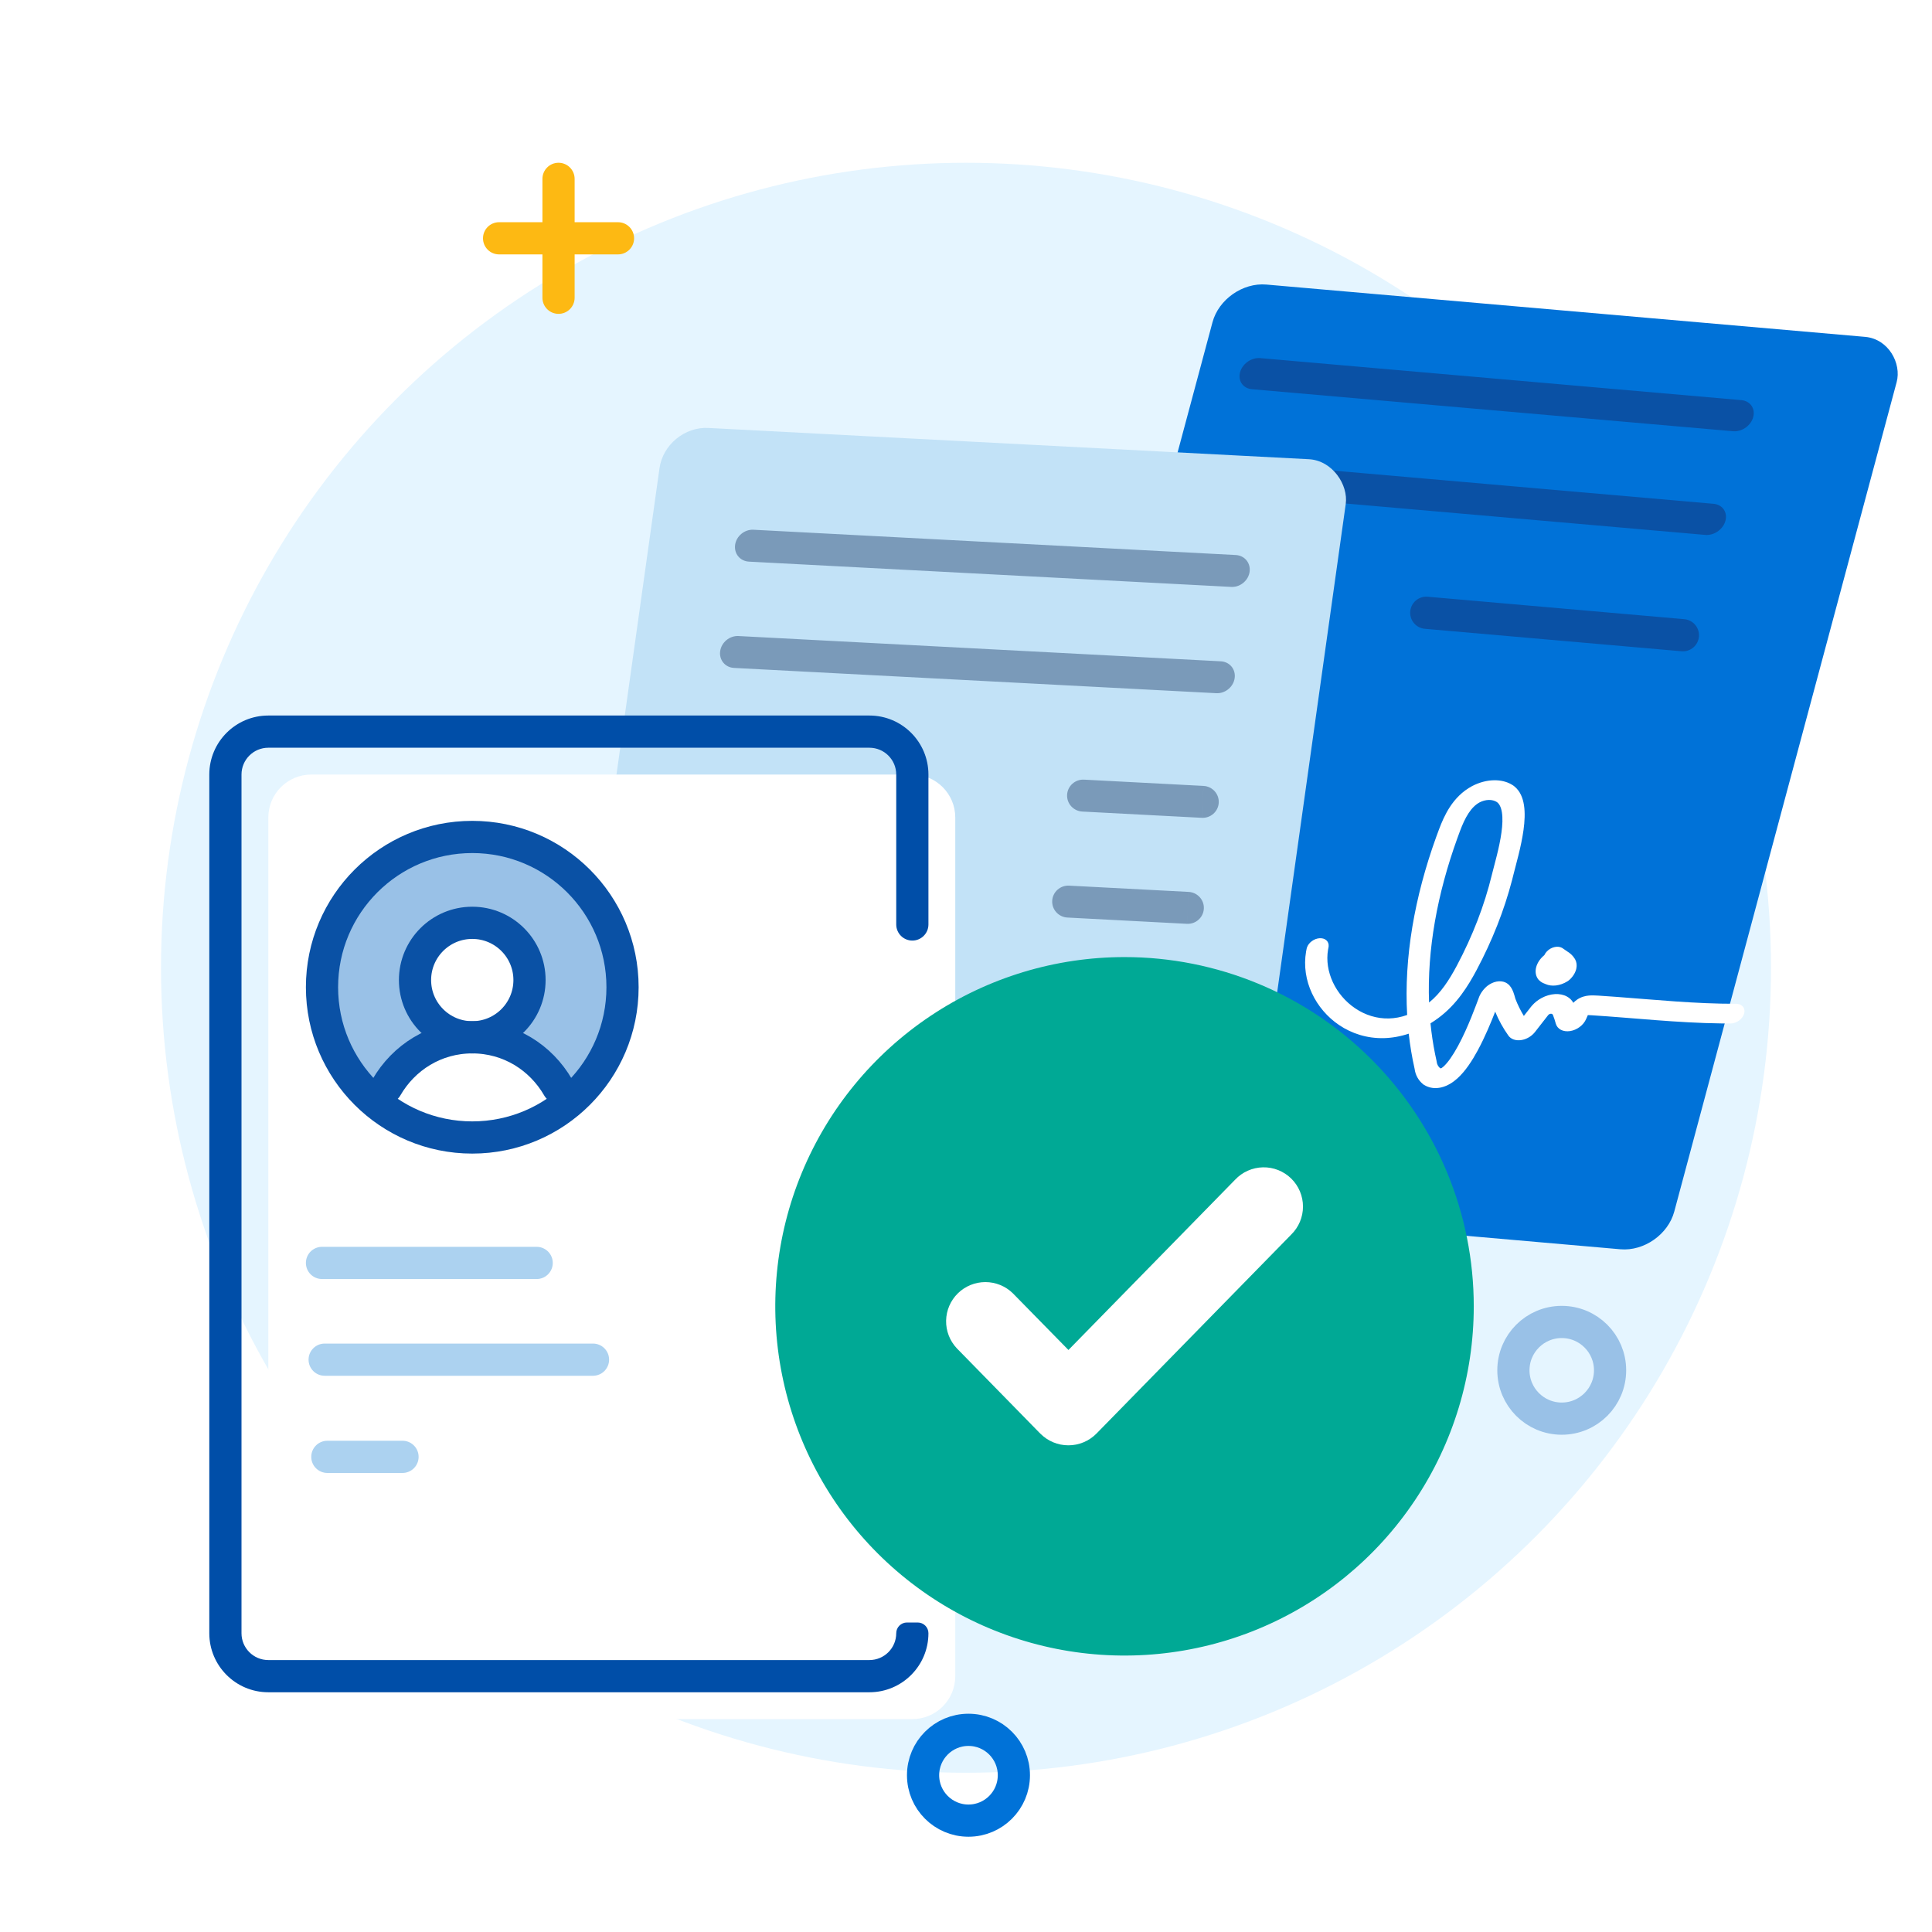
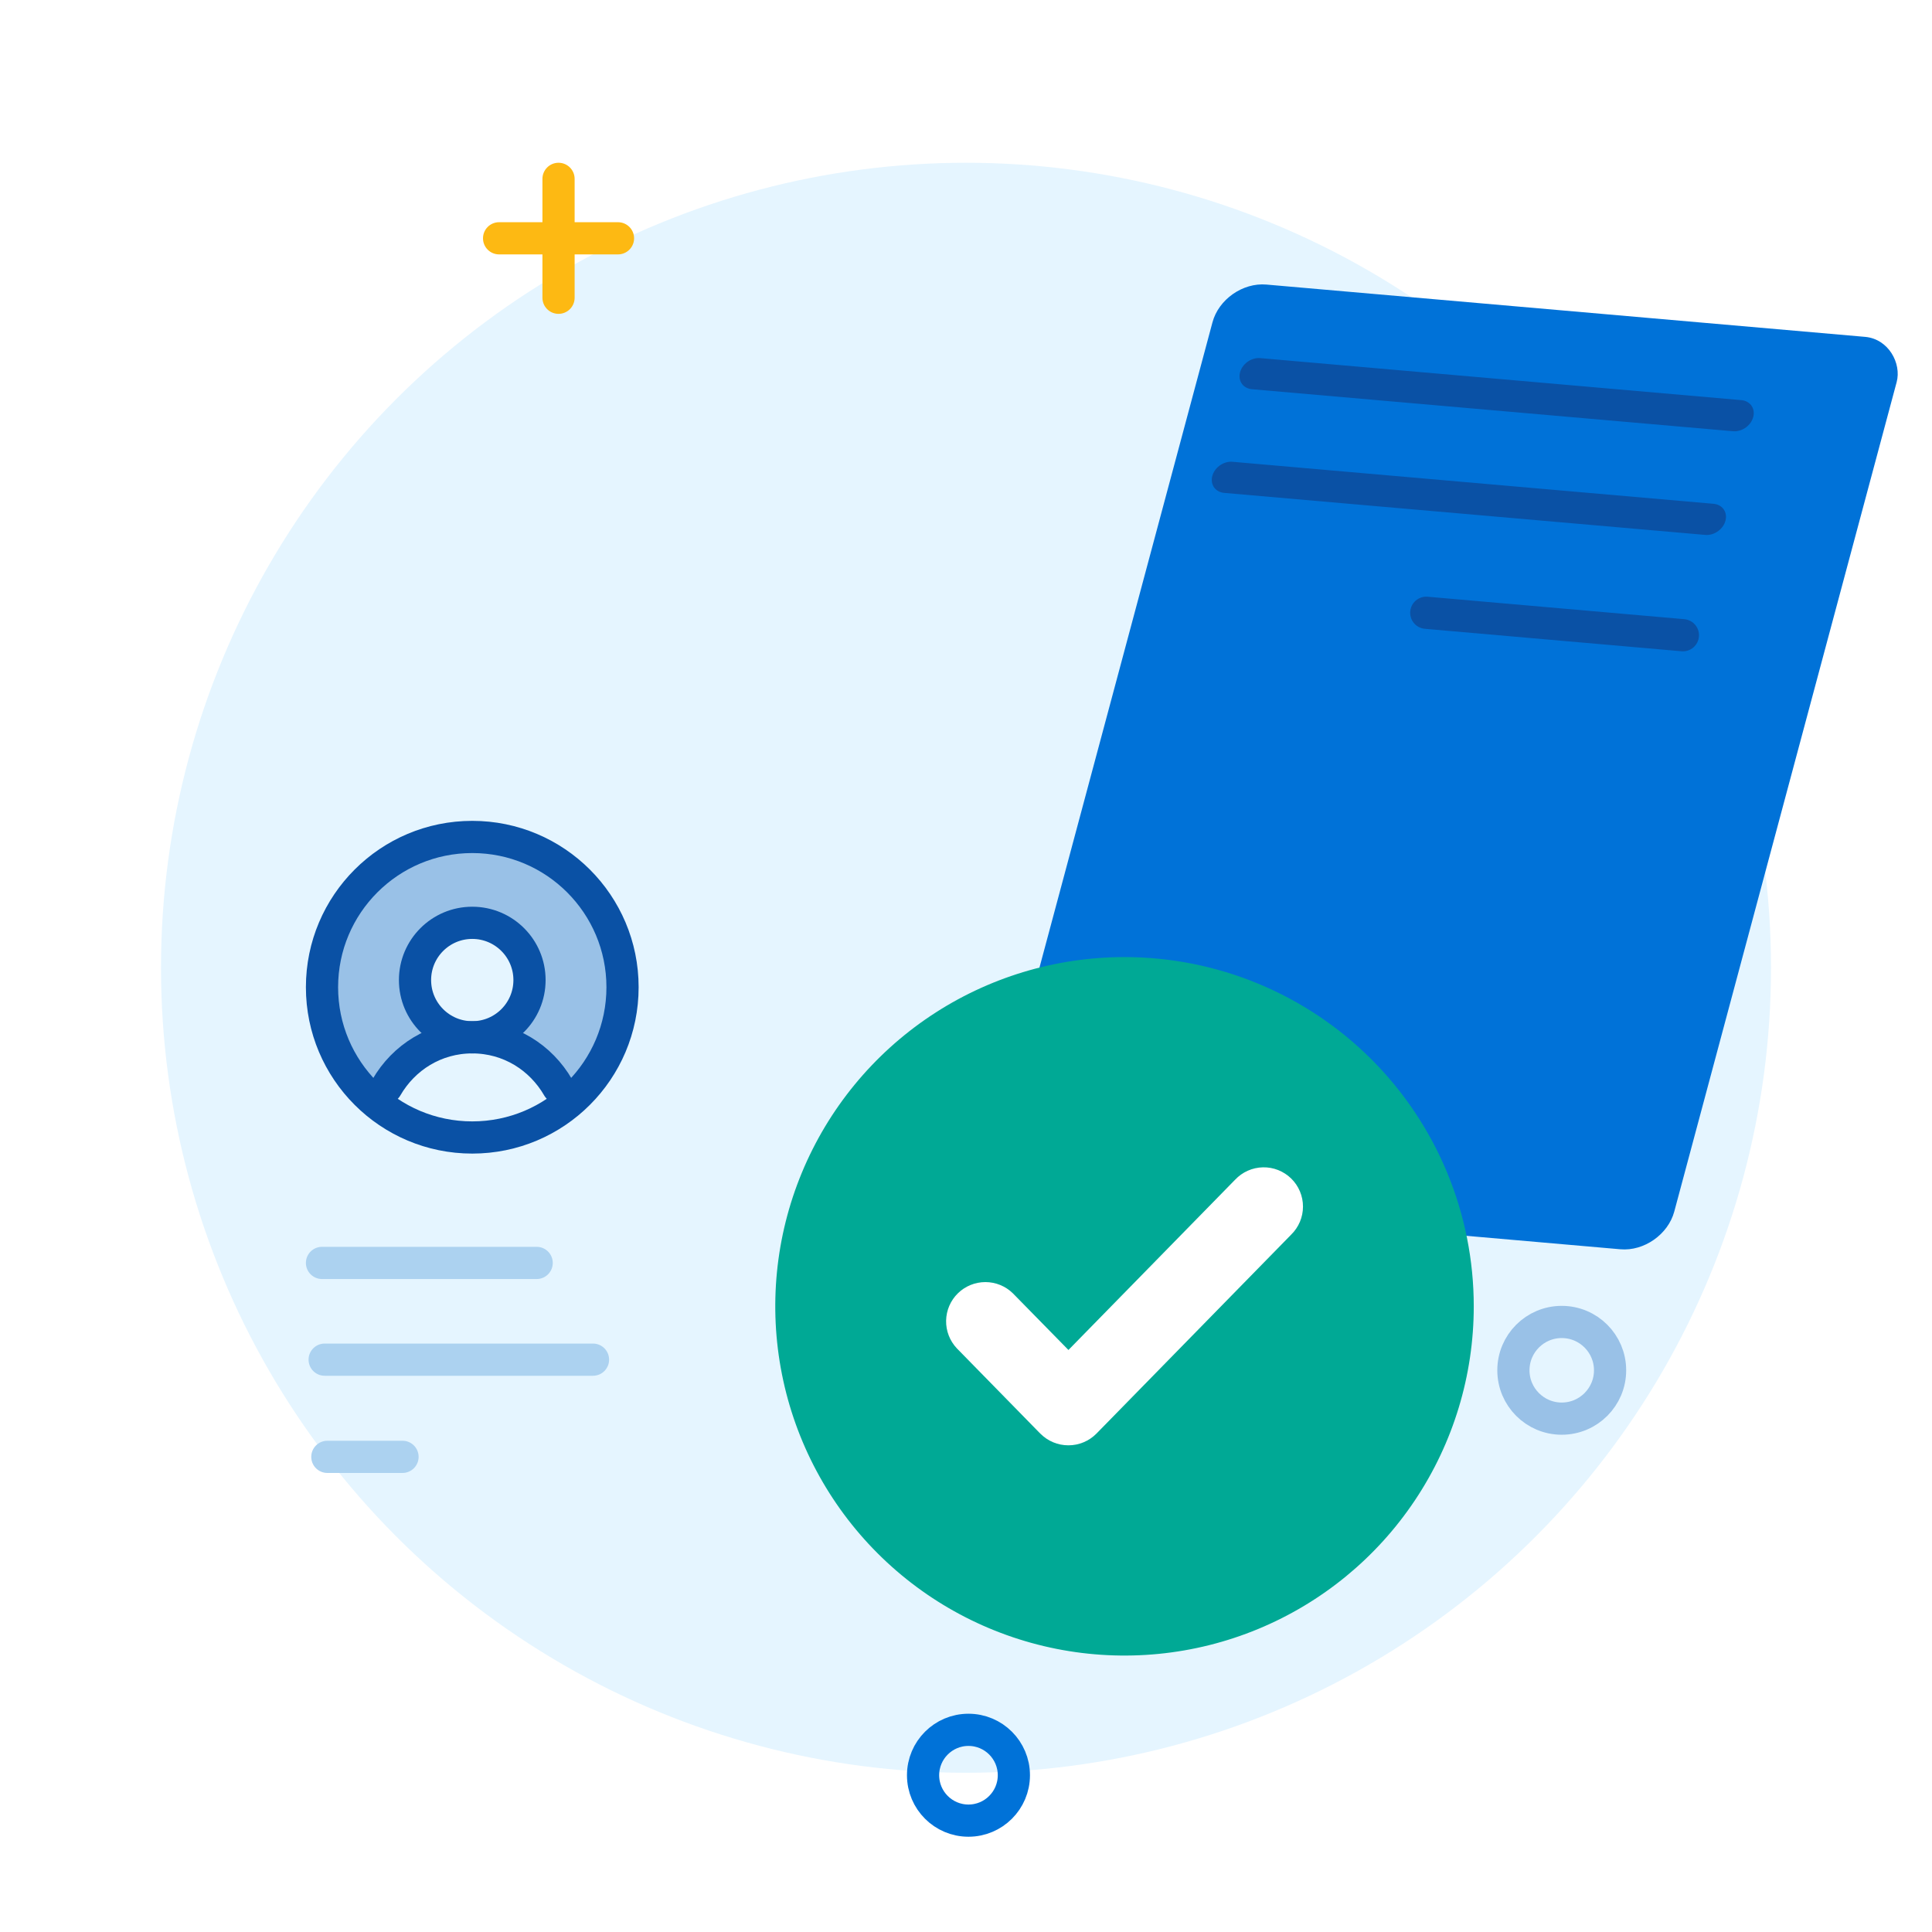
<svg xmlns="http://www.w3.org/2000/svg" width="180" height="180" viewBox="0 0 180 180" fill="none">
  <g clip-path="url(#clip0_6550_3308)">
    <circle cx="90" cy="90.164" r="75" fill="#E5F5FF" />
    <mask id="mask0_6550_3308" style="mask-type:alpha" maskUnits="userSpaceOnUse" x="0" y="2" width="180" height="181">
      <path d="M180 178.164C180 180.373 178.209 182.164 176 182.164H4C1.791 182.164 0 180.373 0 178.164V6.164C0 3.955 1.791 2.164 4 2.164H176C178.209 2.164 180 3.955 180 6.164V178.164Z" fill="white" />
    </mask>
    <g mask="url(#mask0_6550_3308)">
      <g filter="url(#filter0_d_6550_3308)">
        <rect width="64" height="88" rx="4" transform="matrix(0.996 0.087 -0.259 0.966 111 21.164)" fill="#0072D8" />
      </g>
      <line x1="1.5" y1="-1.5" x2="46.5" y2="-1.5" transform="matrix(0.996 0.087 -0.259 0.966 115.146 36.132)" stroke="#0A51A5" stroke-width="3" stroke-linecap="round" />
      <line x1="1.5" y1="-1.5" x2="46.5" y2="-1.5" transform="matrix(0.996 0.087 -0.259 0.966 112.559 45.791)" stroke="#0A51A5" stroke-width="3" stroke-linecap="round" />
      <path d="M132.883 57.09C136.216 57.382 156.791 59.182 156.791 59.182" stroke="#0A51A5" stroke-width="3" stroke-linecap="round" />
-       <path d="M139.203 72.695C139.79 72.686 140.331 72.812 140.778 73.058L140.964 73.171L140.976 73.178L141.089 73.264C141.635 73.704 141.883 74.357 141.985 75.017C142.096 75.728 142.051 76.538 141.943 77.325C141.73 78.881 141.233 80.56 141.015 81.445L140.873 82.007C140.14 84.815 139.034 87.622 137.579 90.362L137.579 90.363C136.789 91.846 135.732 93.568 134.018 94.838L134.019 94.839C133.772 95.021 133.523 95.189 133.275 95.344C133.372 96.311 133.514 97.267 133.704 98.208L133.839 98.835L133.852 98.914C133.877 99.144 133.979 99.346 134.146 99.497C134.198 99.527 134.231 99.537 134.249 99.54C134.271 99.531 134.35 99.494 134.491 99.367C134.886 99.013 135.36 98.337 135.848 97.436C136.797 95.685 137.522 93.625 137.755 93.024C137.885 92.619 138.147 92.227 138.511 91.906L138.612 91.825C138.83 91.665 139.105 91.518 139.42 91.454C139.743 91.39 140.014 91.432 140.219 91.517C140.582 91.667 140.769 91.963 140.863 92.142C140.972 92.347 141.045 92.571 141.095 92.737C141.12 92.821 141.142 92.903 141.158 92.96C141.166 92.99 141.173 93.014 141.179 93.032C141.184 93.049 141.187 93.056 141.187 93.057L141.186 93.057C141.401 93.615 141.665 94.148 141.973 94.653L142.627 93.817L142.628 93.816L142.732 93.691C142.981 93.406 143.291 93.161 143.636 92.977C144.03 92.766 144.456 92.642 144.869 92.618C145.281 92.594 145.666 92.67 145.98 92.84C146.243 92.981 146.448 93.184 146.583 93.431C146.681 93.328 146.797 93.226 146.935 93.132C147.323 92.868 147.715 92.784 148.014 92.755C148.299 92.727 148.609 92.74 148.911 92.759L148.913 92.759L150.546 92.872C154.327 93.152 157.925 93.527 161.75 93.52L161.851 93.525C162.344 93.571 162.629 93.96 162.497 94.435C162.355 94.942 161.791 95.354 161.237 95.355L160.403 95.351C156.243 95.301 152.233 94.839 148.264 94.588L148.264 94.589C148.128 94.58 148.021 94.576 147.937 94.574C147.894 94.665 147.843 94.784 147.774 94.942C147.655 95.22 147.446 95.479 147.176 95.681C146.906 95.882 146.59 96.016 146.275 96.064C145.96 96.111 145.661 96.069 145.422 95.944C145.184 95.818 145.018 95.615 144.948 95.365L144.947 95.359C144.873 95.084 144.784 94.815 144.681 94.554L144.68 94.555C144.666 94.52 144.641 94.492 144.606 94.473C144.571 94.454 144.529 94.445 144.483 94.448C144.438 94.451 144.39 94.465 144.347 94.488C144.304 94.511 144.265 94.543 144.236 94.58L143.01 96.15L143.004 96.158C142.878 96.317 142.722 96.46 142.547 96.578L142.542 96.582C142.191 96.816 141.782 96.937 141.406 96.918C141.031 96.9 140.718 96.744 140.535 96.486L140.535 96.487C140.04 95.793 139.629 95.046 139.303 94.254C138.933 95.21 138.358 96.606 137.679 97.861C137.172 98.797 136.532 99.799 135.774 100.479C135.383 100.83 134.873 101.174 134.27 101.314C133.716 101.442 133.226 101.366 132.819 101.158L132.649 101.062L132.581 101.011C132.142 100.65 131.869 100.152 131.796 99.579C131.553 98.504 131.371 97.412 131.247 96.306C130.468 96.565 129.698 96.7 128.951 96.72C127.347 96.762 125.919 96.279 124.773 95.509C122.583 94.037 121.216 91.365 121.686 88.645L121.738 88.382L121.763 88.288C121.915 87.823 122.427 87.44 122.953 87.412C123.479 87.384 123.834 87.72 123.786 88.179L123.771 88.273L123.733 88.469C123.384 90.503 124.425 92.71 126.267 93.948C127.202 94.577 128.288 94.916 129.41 94.887C129.952 94.873 130.519 94.771 131.102 94.563C130.798 89.214 131.789 83.575 133.804 77.989L134.067 77.276C134.31 76.631 134.627 75.877 135.09 75.172C135.558 74.46 136.216 73.737 137.158 73.235L137.174 73.227C137.827 72.889 138.531 72.704 139.203 72.695ZM138.718 74.529C138.432 74.533 138.133 74.612 137.855 74.754C137.47 74.962 137.132 75.293 136.82 75.768C136.501 76.254 136.249 76.827 136.021 77.434L135.768 78.122C133.905 83.287 132.959 88.476 133.142 93.402C134.227 92.53 135.015 91.314 135.739 89.953C137.208 87.185 138.302 84.347 138.992 81.509L138.992 81.507C139.24 80.498 139.69 79.003 139.887 77.565C139.985 76.854 140.011 76.211 139.931 75.697C139.851 75.181 139.677 74.88 139.465 74.729C139.261 74.594 139.002 74.525 138.718 74.529ZM144.125 88.635C144.516 88.233 145.116 88.095 145.513 88.302L145.589 88.348L146.017 88.643C146.296 88.809 146.526 89.027 146.693 89.287L146.764 89.406L146.772 89.423C146.891 89.658 146.924 89.935 146.866 90.223L146.836 90.347L146.795 90.47C146.703 90.717 146.55 90.955 146.349 91.165L146.244 91.268C146.178 91.329 146.104 91.384 146.027 91.432C145.696 91.638 145.327 91.77 144.965 91.813C144.616 91.854 144.287 91.81 144.009 91.688C143.828 91.628 143.663 91.546 143.522 91.438L143.366 91.301L143.313 91.239C143.266 91.178 143.226 91.112 143.192 91.043L143.189 91.039C143.014 90.672 143.034 90.22 143.244 89.781L143.331 89.618C143.47 89.384 143.66 89.169 143.883 88.986C143.937 88.865 144.018 88.745 144.125 88.635Z" fill="white" />
      <g filter="url(#filter1_d_6550_3308)">
-         <rect width="64" height="88" rx="4" transform="matrix(0.999 0.052 -0.139 0.99 58 35.664)" fill="#C2E2F7" />
-         <path d="M106.661 80.582L106.581 82.07L95.451 81.486C94.623 81.443 93.988 80.742 94.032 79.921C94.076 79.1 94.782 78.47 95.609 78.513L106.739 79.096C106.739 79.096 106.741 79.096 106.661 80.582ZM106.74 79.096C107.567 79.14 108.203 79.84 108.159 80.661C108.115 81.482 107.409 82.113 106.582 82.07L106.74 79.096ZM108.049 70.708L107.969 72.194L96.838 71.611C96.011 71.567 95.376 70.867 95.42 70.046C95.464 69.225 96.17 68.595 96.997 68.638L108.127 69.221C108.127 69.226 108.124 69.307 108.049 70.708ZM108.128 69.222C108.955 69.265 109.591 69.965 109.547 70.786C109.503 71.607 108.796 72.237 107.97 72.194L108.128 69.222ZM109.894 57.629C110.638 57.745 111.139 58.408 111.031 59.177C110.923 59.946 110.244 60.547 109.478 60.584L109.324 60.584L64.386 58.229C63.559 58.185 62.982 57.485 63.097 56.665C63.212 55.844 63.976 55.215 64.803 55.258L109.742 57.613L109.894 57.629ZM111.286 47.726C112.03 47.842 112.531 48.505 112.423 49.274C112.314 50.043 111.636 50.645 110.87 50.681L110.716 50.681L65.778 48.326C64.951 48.283 64.374 47.582 64.489 46.762C64.604 45.942 65.368 45.312 66.195 45.355L111.134 47.71L111.286 47.726Z" fill="#7A9AB9" />
-       </g>
+         </g>
      <g filter="url(#filter2_d_6550_3308)">
-         <path d="M21 72.164C21 69.955 22.791 68.164 25 68.164H81C83.209 68.164 85 69.955 85 72.164V152.164C85 154.373 83.209 156.164 81 156.164H25C22.791 156.164 21 154.373 21 152.164V72.164Z" fill="white" />
-       </g>
-       <path d="M81 66.664C84.038 66.664 86.5 69.127 86.5 72.164V86.131C86.5 86.959 85.828 87.631 85 87.631C84.172 87.631 83.5 86.959 83.5 86.131V72.164C83.5 70.783 82.381 69.664 81 69.664H25C23.619 69.664 22.5 70.783 22.5 72.164V152.164C22.5 153.545 23.619 154.664 25 154.664H81C82.381 154.664 83.5 153.545 83.5 152.164C83.5 151.612 83.948 151.164 84.5 151.164H85.5C86.052 151.164 86.5 151.612 86.5 152.164C86.5 155.202 84.038 157.664 81 157.664H25C21.962 157.664 19.5 155.202 19.5 152.164V72.164C19.5 69.127 21.962 66.664 25 66.664H81Z" fill="#004EA8" />
+         </g>
      <path d="M37.654 134.239C38.41 134.316 39.001 134.955 39.001 135.732C39.001 136.508 38.411 137.147 37.654 137.224L37.501 137.232H30.499C29.671 137.232 28.999 136.56 28.999 135.732C28.999 134.903 29.671 134.232 30.499 134.232H37.501L37.654 134.239ZM55.401 125.185C56.158 125.261 56.748 125.9 56.748 126.677C56.748 127.453 56.158 128.092 55.401 128.169L55.248 128.177H30.248C29.42 128.177 28.748 127.505 28.748 126.677C28.748 125.849 29.42 125.177 30.248 125.177H55.248L55.401 125.185ZM50.153 116.172C50.91 116.249 51.5 116.887 51.5 117.664C51.5 118.441 50.91 119.08 50.153 119.156L50 119.164H30C29.172 119.164 28.5 118.492 28.5 117.664C28.5 116.836 29.172 116.164 30 116.164H50L50.153 116.172Z" fill="#ACD2F0" />
      <path d="M57.333 92.076C57.335 94.007 56.933 95.916 56.153 97.679C55.373 99.443 54.233 101.021 52.806 102.31C51.949 100.611 50.641 99.184 49.028 98.188C47.414 97.191 45.559 96.664 43.667 96.665C44.793 96.665 45.894 96.328 46.83 95.698C47.767 95.068 48.497 94.172 48.928 93.124C49.359 92.076 49.471 90.923 49.252 89.81C49.032 88.697 48.49 87.675 47.693 86.873C46.897 86.071 45.882 85.525 44.778 85.304C43.673 85.082 42.528 85.196 41.487 85.63C40.447 86.064 39.558 86.799 38.932 87.743C38.306 88.686 37.972 89.795 37.972 90.929C37.972 92.45 38.572 93.909 39.64 94.985C40.708 96.06 42.156 96.665 43.667 96.665C41.774 96.664 39.919 97.191 38.306 98.188C36.693 99.184 35.385 100.611 34.527 102.31C32.833 100.775 31.547 98.839 30.786 96.676C30.024 94.514 29.812 92.194 30.168 89.927C30.523 87.661 31.435 85.52 32.822 83.699C34.208 81.878 36.024 80.435 38.105 79.501C40.186 78.568 42.466 78.172 44.737 78.352C47.008 78.532 49.198 79.281 51.109 80.53C53.02 81.78 54.59 83.49 55.677 85.507C56.764 87.523 57.333 89.782 57.333 92.076Z" fill="#99C1E7" />
      <path d="M43.999 96.643C46.945 96.643 49.333 94.255 49.333 91.31C49.333 88.364 46.945 85.977 43.999 85.977C41.054 85.977 38.666 88.364 38.666 91.31C38.666 94.255 41.054 96.643 43.999 96.643Z" stroke="#0A51A5" stroke-width="3" stroke-linecap="round" stroke-linejoin="round" />
      <path d="M36 101.31C37.614 98.521 40.546 96.643 44 96.643C47.454 96.643 50.386 98.521 52 101.31" stroke="#0A51A5" stroke-width="3" stroke-linecap="round" stroke-linejoin="round" />
      <circle cx="44" cy="91.977" r="14" stroke="#0A51A5" stroke-width="3" stroke-linecap="round" stroke-linejoin="round" />
    </g>
    <path d="M104.767 89.169C98.332 89.169 92.041 91.077 86.69 94.653C81.34 98.228 77.169 103.31 74.707 109.256C72.244 115.202 71.6 121.744 72.856 128.056C74.112 134.367 77.211 140.165 81.761 144.715C86.312 149.266 92.11 152.364 98.422 153.62C104.733 154.875 111.276 154.23 117.221 151.768C123.167 149.305 128.248 145.134 131.823 139.783C135.399 134.432 137.307 128.141 137.307 121.706C137.307 117.433 136.465 113.202 134.83 109.254C133.194 105.306 130.797 101.719 127.776 98.698C124.754 95.677 121.167 93.28 117.219 91.645C113.272 90.01 109.04 89.168 104.767 89.169Z" fill="#00A995" />
    <path d="M97.356 133.151L89.58 125.207C89.031 124.624 88.731 123.849 88.747 123.048C88.762 122.247 89.091 121.485 89.663 120.924C90.235 120.363 91.005 120.049 91.806 120.049C92.607 120.049 93.375 120.363 93.947 120.924L99.545 126.632L115.509 110.323C115.788 110.026 116.123 109.787 116.494 109.622C116.866 109.456 117.267 109.366 117.674 109.357C118.081 109.348 118.484 109.42 118.863 109.57C119.241 109.72 119.587 109.944 119.878 110.228C120.169 110.513 120.399 110.852 120.557 111.228C120.715 111.603 120.796 112.006 120.796 112.413C120.796 112.82 120.715 113.222 120.557 113.598C120.399 113.973 120.167 114.313 119.876 114.598L101.726 133.144C101.44 133.433 101.1 133.663 100.724 133.82C100.349 133.977 99.946 134.057 99.539 134.057C99.132 134.057 98.73 133.977 98.354 133.82C97.979 133.663 97.638 133.433 97.352 133.144L97.356 133.151Z" fill="white" stroke="white" stroke-width="1.2" />
    <path d="M52.037 15.164C52.865 15.164 53.537 15.836 53.537 16.664V20.702H57.577L57.73 20.71C58.487 20.787 59.077 21.426 59.077 22.202C59.077 22.979 58.487 23.617 57.73 23.694L57.577 23.702H53.537V27.741L53.529 27.895C53.452 28.651 52.814 29.241 52.037 29.241C51.261 29.241 50.622 28.651 50.545 27.895L50.537 27.741V23.702H46.5C45.672 23.702 45 23.031 45 22.202C45 21.374 45.672 20.702 46.5 20.702H50.537V16.664C50.537 15.836 51.209 15.164 52.037 15.164Z" fill="#FDB913" />
    <path d="M90.23 169.624C92.566 169.624 94.46 167.73 94.46 165.394C94.46 163.058 92.566 161.164 90.23 161.164C87.894 161.164 86 163.058 86 165.394C86 167.73 87.894 169.624 90.23 169.624Z" stroke="#0072D8" stroke-width="3" />
    <path d="M145.503 132.171C147.991 132.171 150.007 130.155 150.007 127.668C150.007 125.18 147.991 123.164 145.503 123.164C143.016 123.164 141 125.18 141 127.668C141 130.155 143.016 132.171 145.503 132.171Z" stroke="#99C1E7" stroke-width="3" />
  </g>
  <defs>
    <filter id="filter0_d_6550_3308" x="89.125" y="21.497" width="87.728" height="94.914" filterUnits="userSpaceOnUse" color-interpolation-filters="sRGB">
      <feFlood flood-opacity="0" result="BackgroundImageFix" />
      <feColorMatrix in="SourceAlpha" type="matrix" values="0 0 0 0 0 0 0 0 0 0 0 0 0 0 0 0 0 0 127 0" result="hardAlpha" />
      <feOffset dx="3" dy="5" />
      <feComposite in2="hardAlpha" operator="out" />
      <feColorMatrix type="matrix" values="0 0 0 0 0.6 0 0 0 0 0.757 0 0 0 0 0.906 0 0 0 0.5 0" />
      <feBlend mode="normal" in2="BackgroundImageFix" result="effect1_dropShadow_6550_3308" />
      <feBlend mode="normal" in="SourceGraphic" in2="effect1_dropShadow_6550_3308" result="shape" />
    </filter>
    <filter id="filter1_d_6550_3308" x="46.27" y="35.868" width="79.125" height="94.086" filterUnits="userSpaceOnUse" color-interpolation-filters="sRGB">
      <feFlood flood-opacity="0" result="BackgroundImageFix" />
      <feColorMatrix in="SourceAlpha" type="matrix" values="0 0 0 0 0 0 0 0 0 0 0 0 0 0 0 0 0 0 127 0" result="hardAlpha" />
      <feOffset dx="4" dy="4" />
      <feComposite in2="hardAlpha" operator="out" />
      <feColorMatrix type="matrix" values="0 0 0 0 0 0 0 0 0 0.306 0 0 0 0 0.659 0 0 0 0.5 0" />
      <feBlend mode="normal" in2="BackgroundImageFix" result="effect1_dropShadow_6550_3308" />
      <feBlend mode="normal" in="SourceGraphic" in2="effect1_dropShadow_6550_3308" result="shape" />
    </filter>
    <filter id="filter2_d_6550_3308" x="21" y="68.164" width="68" height="92" filterUnits="userSpaceOnUse" color-interpolation-filters="sRGB">
      <feFlood flood-opacity="0" result="BackgroundImageFix" />
      <feColorMatrix in="SourceAlpha" type="matrix" values="0 0 0 0 0 0 0 0 0 0 0 0 0 0 0 0 0 0 127 0" result="hardAlpha" />
      <feOffset dx="4" dy="4" />
      <feComposite in2="hardAlpha" operator="out" />
      <feColorMatrix type="matrix" values="0 0 0 0 0.6 0 0 0 0 0.757 0 0 0 0 0.906 0 0 0 0.5 0" />
      <feBlend mode="normal" in2="BackgroundImageFix" result="effect1_dropShadow_6550_3308" />
      <feBlend mode="normal" in="SourceGraphic" in2="effect1_dropShadow_6550_3308" result="shape" />
    </filter>
    <clipPath id="clip0_6550_3308">
      <rect width="180" height="180" fill="white" />
    </clipPath>
  </defs>
</svg>